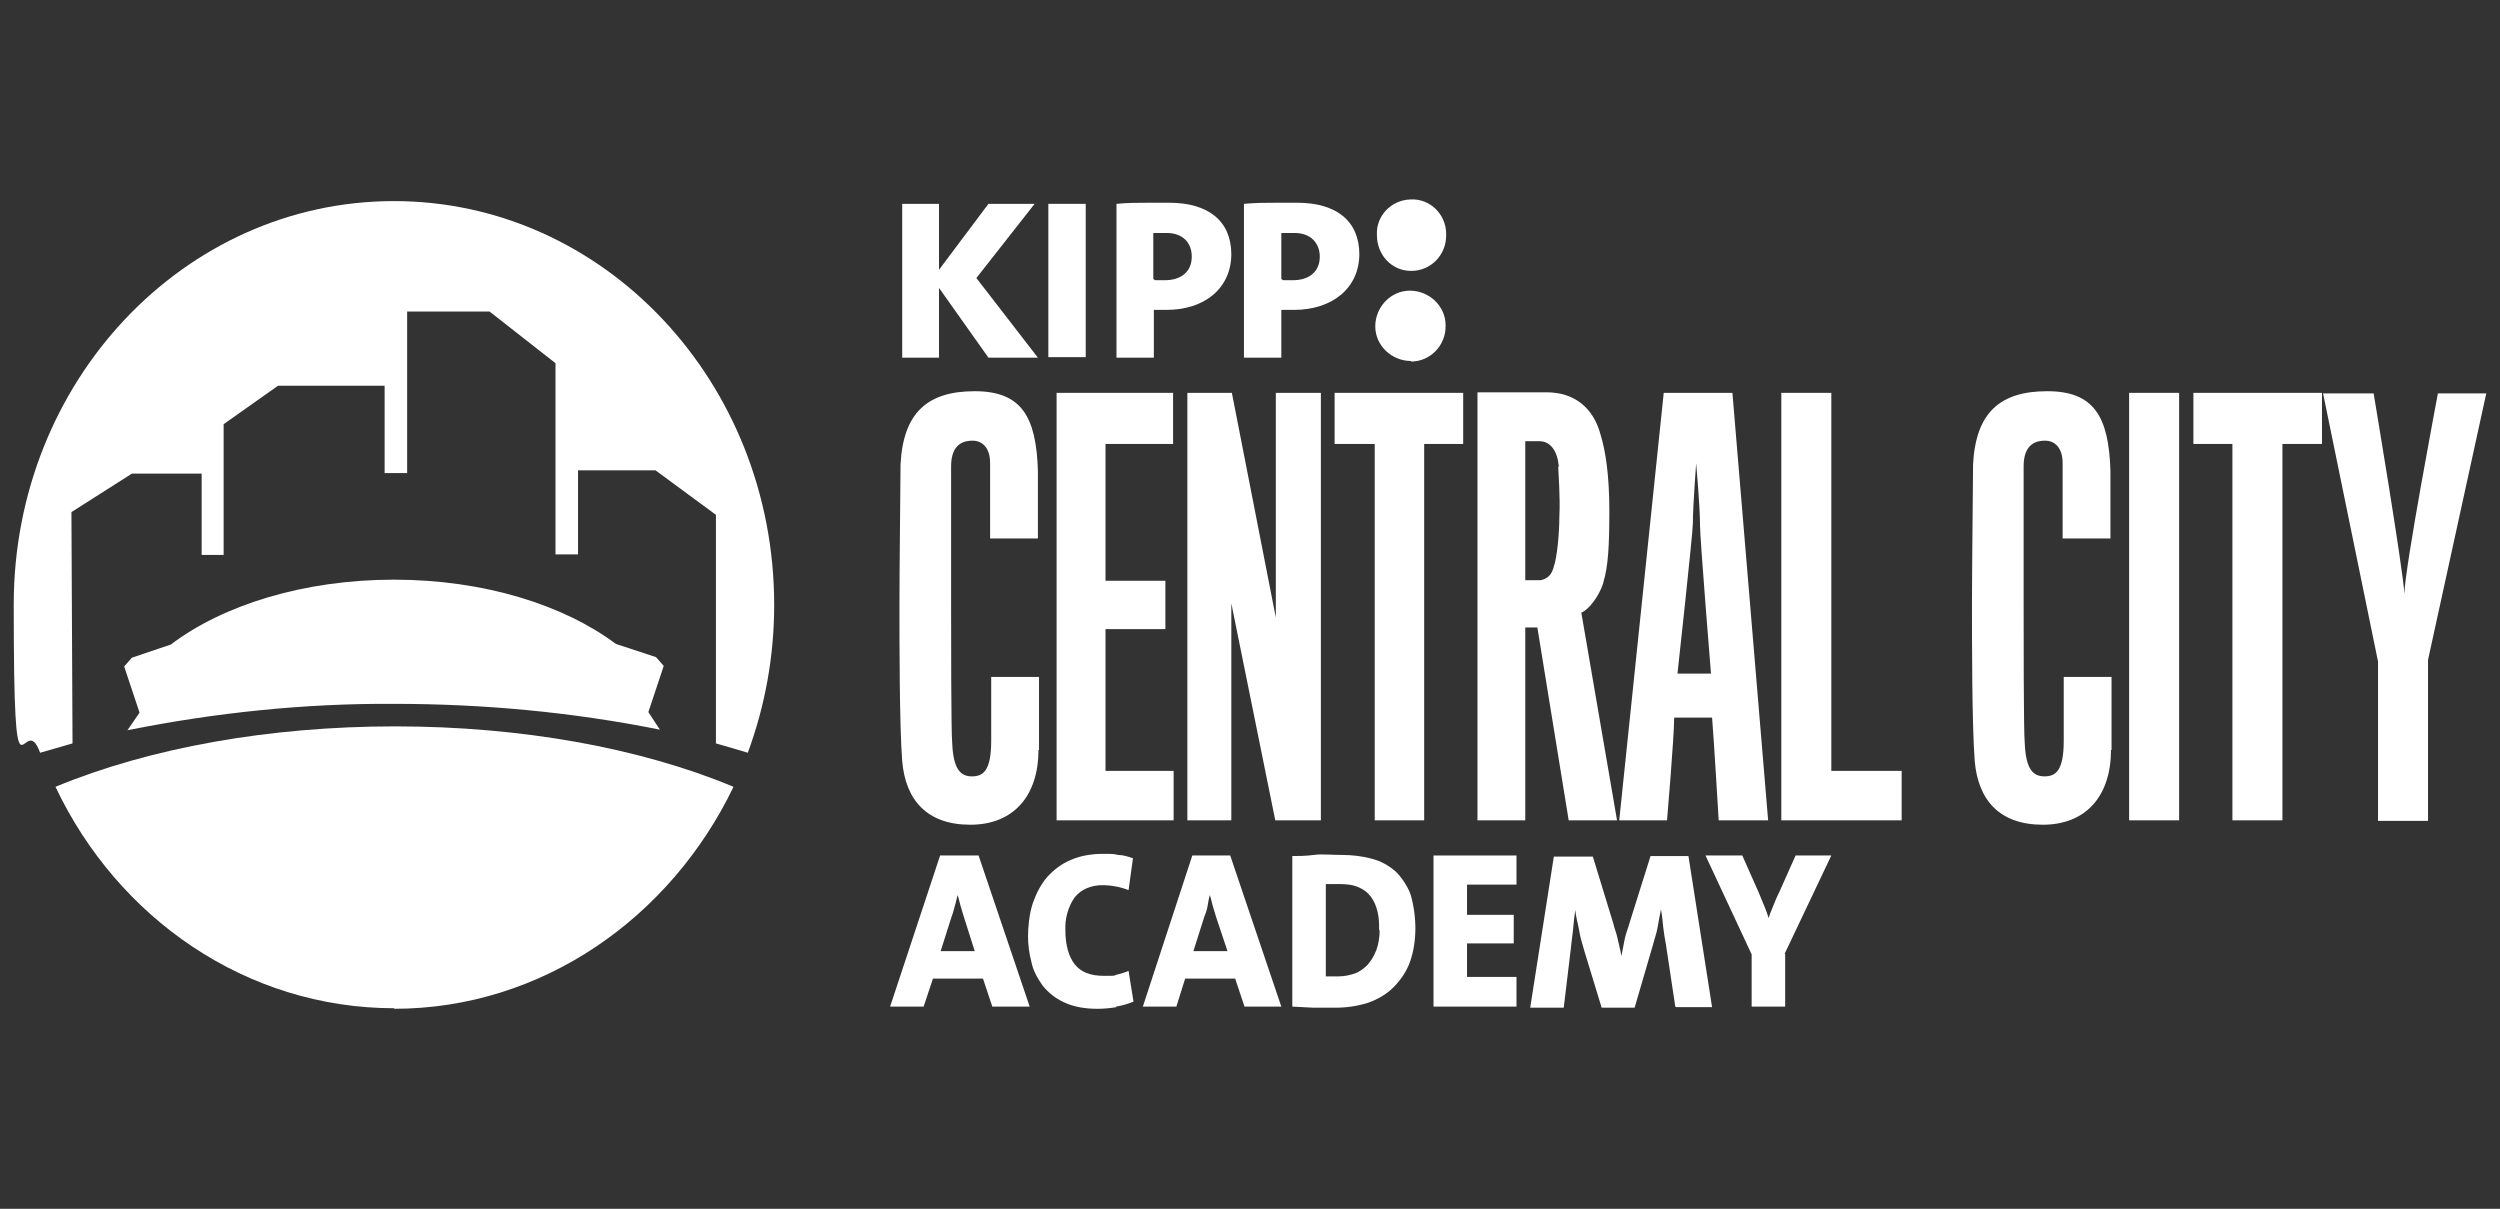
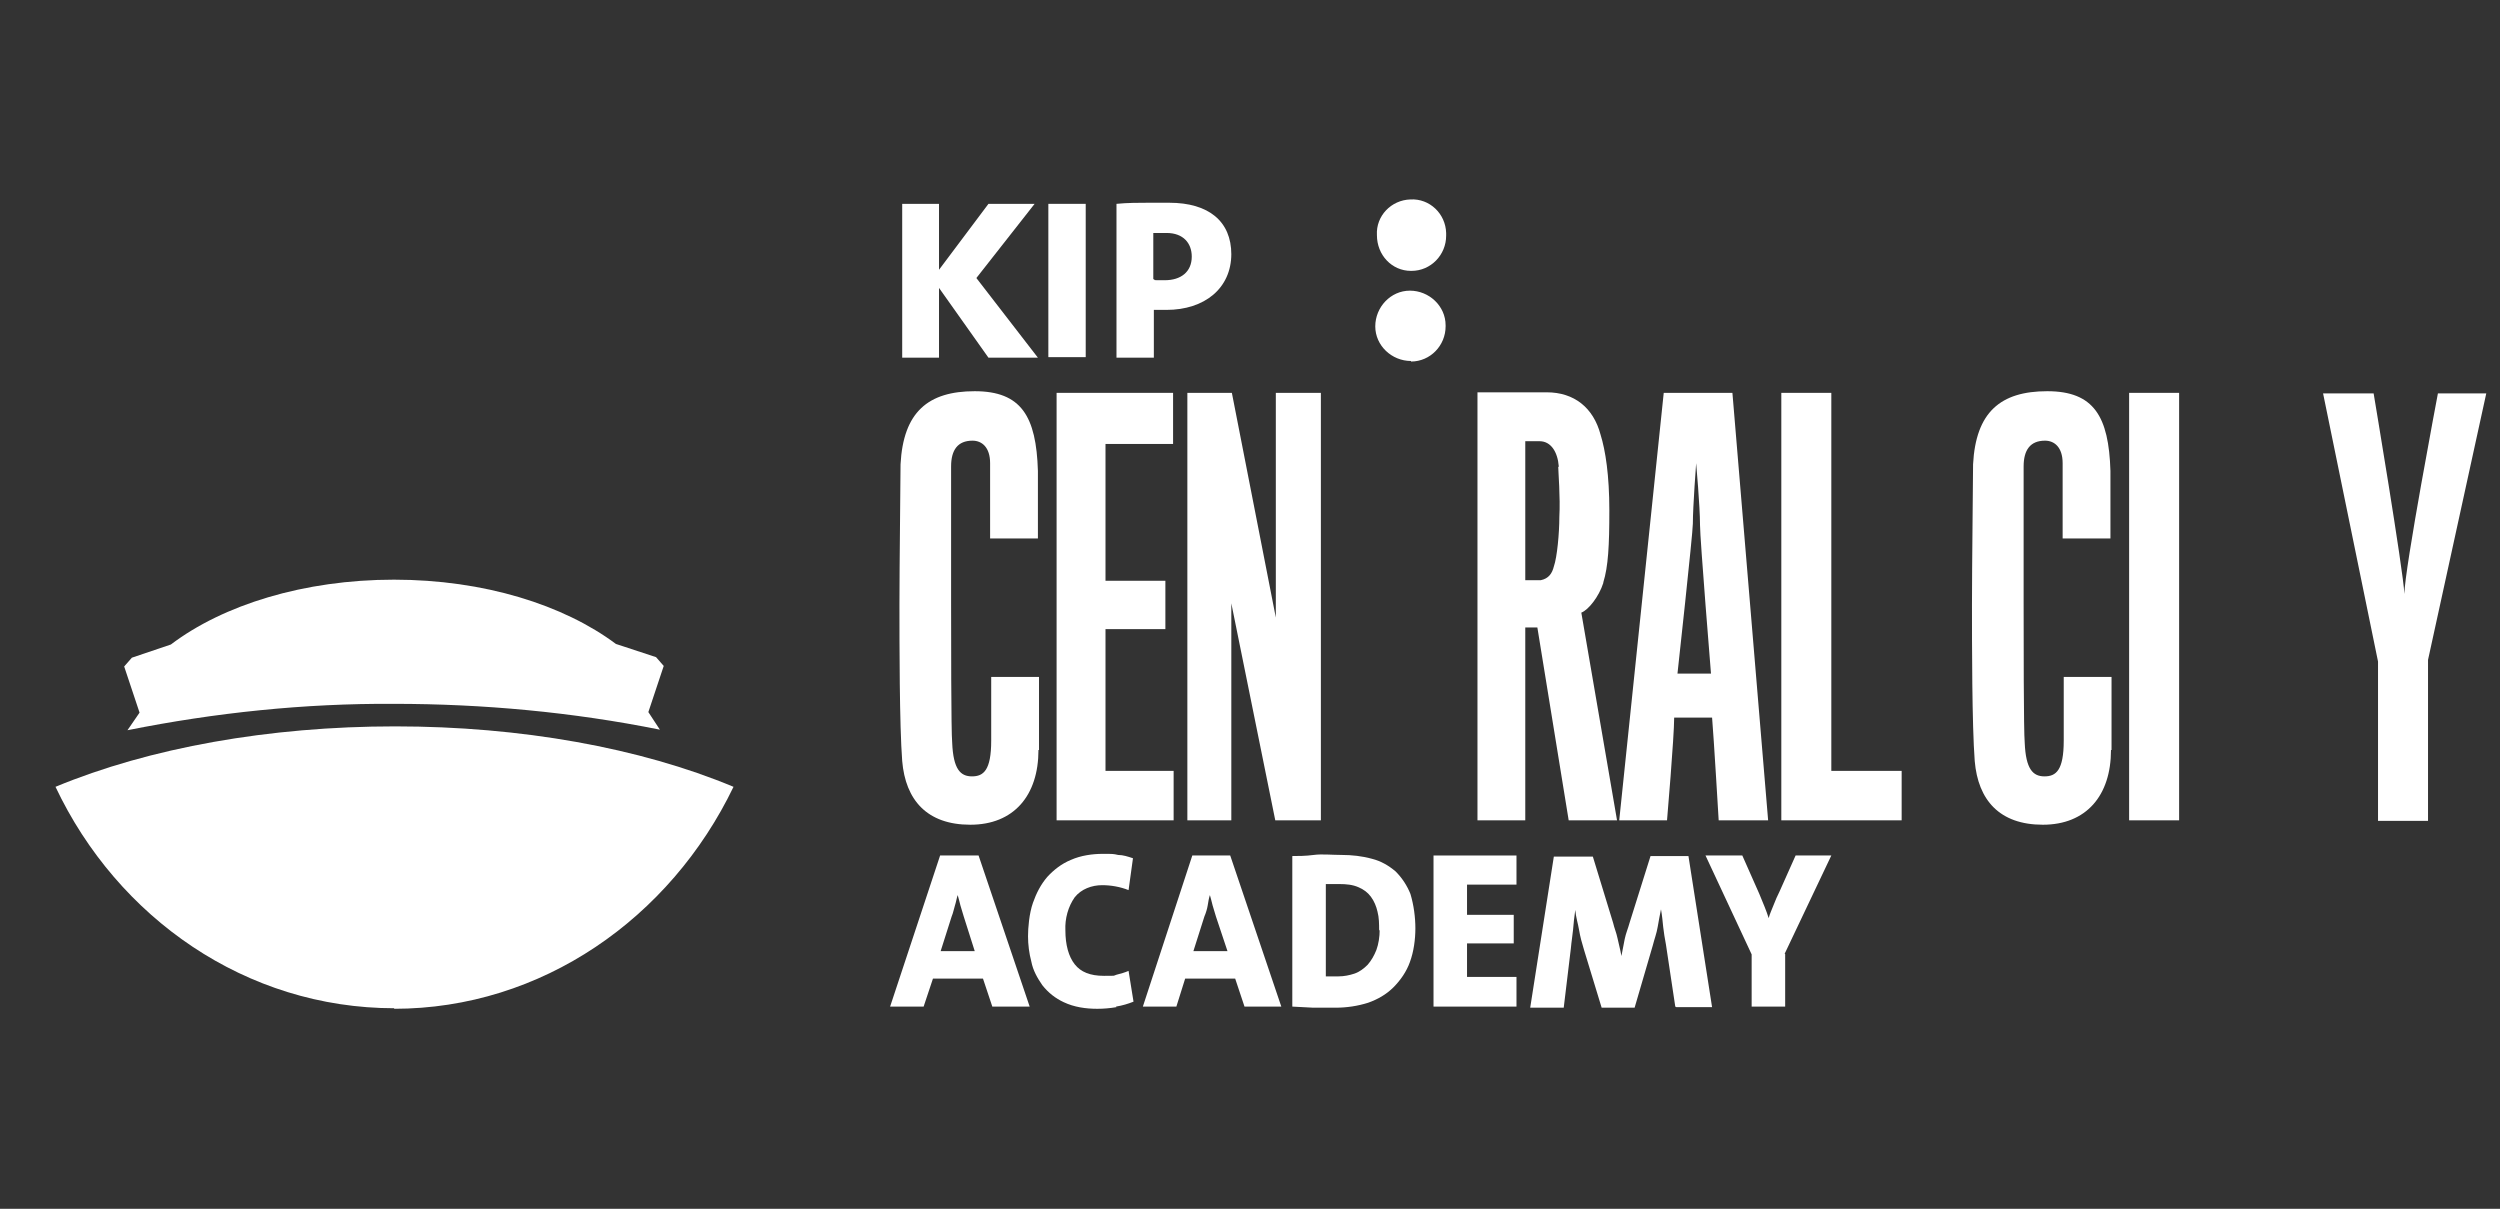
<svg xmlns="http://www.w3.org/2000/svg" id="Layer_1" data-name="Layer 1" version="1.1" viewBox="0 0 455 220">
  <rect x="0" y="0" width="455" height="220" fill="#333333" stroke="none" />
  <defs>
    <style> .cls-1 { fill: #fff; stroke-width: 0px; } </style>
  </defs>
  <g id="Layer_2" data-name="Layer 2">
    <g id="Layer_1-2" data-name="Layer 1-2">
      <path class="cls-1" d="M256.8,65.7c-3.5,0-6.5-2.8-6.5-6.3,0-3.5,2.8-6.5,6.3-6.5,3.5,0,6.5,2.8,6.5,6.3v.2c0,3.5-2.8,6.4-6.3,6.4M256.8,49.3c-3.5,0-6.2-2.9-6.2-6.5-.2-3.5,2.6-6.4,6.1-6.5,3.5-.2,6.4,2.6,6.5,6.1v.5c0,3.5-2.8,6.4-6.3,6.4" />
      <polygon class="cls-1" points="179.9 37.1 170.9 49.1 170.9 37.1 164.2 37.1 164.2 65.1 170.9 65.1 170.9 52.4 179.9 65.1 188.9 65.1 177.7 50.6 188.3 37.1 179.9 37.1" />
      <rect class="cls-1" x="190.8" y="37.1" width="6.8" height="27.9" />
      <path class="cls-1" d="M224.1,46.3c0-6-4.1-9.4-11.3-9.4s-7.2,0-9.6.2v28h6.8v-8.7c.6,0,1.7,0,2.3,0,6.9,0,11.8-3.9,11.8-10.2M216.9,46.7c0,2.8-2,4.3-4.9,4.3s-1.4,0-2.1-.2v-8.4c.6,0,1.7,0,2.4,0,3.1,0,4.6,1.9,4.6,4.3" />
-       <path class="cls-1" d="M247.4,46.3c0-6-4.1-9.4-11.3-9.4s-7.2,0-9.7.2v28h6.8v-8.7c.6,0,1.7,0,2.3,0,6.9,0,11.9-3.9,11.9-10.2M240.2,46.7c0,2.8-2,4.3-4.9,4.3s-1.4,0-2.1-.2v-8.4c.6,0,1.7,0,2.4,0,3,0,4.6,1.9,4.6,4.3" />
      <path class="cls-1" d="M189,136.5c0,8.3-4.5,13.6-12.4,13.6s-11.8-4.5-12.4-11.6c-.5-6.5-.5-21.3-.5-28.5s.2-22.8.2-25.5c.5-9.5,5-13.3,13.5-13.3s11.2,4.6,11.5,14.5v12.3h-8.7v-13.7c0-2.9-1.5-4.1-3.2-4.1-2.7,0-3.9,1.7-3.9,4.7,0,3.4,0,19.4,0,24.9s0,23.5.2,25.4c.2,4.8,1.5,6.1,3.6,6.1s3.5-1.1,3.5-6.5v-11.6h8.7v13.3Z" />
      <polygon class="cls-1" points="192.3 149.3 192.3 71.5 213.5 71.5 213.5 80.8 201.2 80.8 201.2 105.7 212.1 105.7 212.1 114.5 201.2 114.5 201.2 140.3 213.6 140.3 213.6 149.3 192.3 149.3" />
      <polygon class="cls-1" points="232.1 149.3 224.1 109.8 224.1 149.3 216.1 149.3 216.1 71.5 224.2 71.5 232.2 112.4 232.2 71.5 240.4 71.5 240.4 149.3 232.1 149.3" />
-       <polygon class="cls-1" points="259.2 80.8 259.2 149.3 250.2 149.3 250.2 80.8 242.9 80.8 242.9 71.5 266.3 71.5 266.3 80.8 259.2 80.8" />
      <path class="cls-1" d="M283.7,84.9c-.2-2.6-1.4-4.6-3.5-4.6h-2.6v25.3c0,0,2.1,0,2.8,0,1.5-.3,2.1-1.3,2.4-2.5.6-1.7,1-6.1,1-9,.2-3.6-.2-8.3-.2-9.1M291.8,106.1c-.8,2.5-2.7,4.9-4,5.4l6.5,37.8h-8.8l-5.7-35.1h-2.2v35.1h-8.7v-77.9h12.6c5,0,8.5,2.8,9.8,7.7.9,2.9,1.6,7.4,1.6,13.8s-.2,10.2-1.1,13.1" />
      <path class="cls-1" d="M309.4,95.4c0-3.2-.7-11.1-.7-11.1,0,0-.6,7.9-.6,11,0,1.8-2.8,27.3-2.8,27.3h6.1c0,0-2-24.5-2-27.1M303.4,149.3h-8.7l8.1-77.8h12.5l6.5,77.8h-9s-.9-15.2-1.2-18.7h-6.9c0,3.5-1.3,18.7-1.3,18.7" />
      <polygon class="cls-1" points="324.2 149.3 324.2 71.5 333.3 71.5 333.3 140.3 346.1 140.3 346.1 149.3 324.2 149.3" />
      <path class="cls-1" d="M384.2,136.5c0,8.3-4.5,13.6-12.4,13.6s-11.8-4.5-12.4-11.6c-.5-6.5-.5-21.3-.5-28.5s.2-22.8.2-25.5c.5-9.5,5-13.3,13.5-13.3s11.2,4.6,11.5,14.5v12.3h-8.7v-13.7c0-2.9-1.5-4.1-3.2-4.1-2.7,0-3.9,1.7-3.9,4.7,0,3.4,0,19.4,0,24.9s0,23.5.2,25.4c.2,4.8,1.5,6.1,3.6,6.1s3.5-1.1,3.5-6.5v-11.6h8.7v13.3Z" />
      <rect class="cls-1" x="387.5" y="71.5" width="9.1" height="77.8" />
-       <polygon class="cls-1" points="415.4 80.8 415.4 149.3 406.3 149.3 406.3 80.8 399.2 80.8 399.2 71.5 422.6 71.5 422.6 80.8 415.4 80.8" />
      <path class="cls-1" d="M441.9,120.1v29.3h-9.1v-29l-10-48.8h9.2s5.4,32.2,5.6,36.5c0-4.4,6.1-36.5,6.1-36.5h8.8l-10.6,48.5Z" />
      <path class="cls-1" d="M180.6,183.2l-1.7-5.1h-9.1l-1.7,5.1h-6.1l9.1-27.5h7l9.3,27.5h-6.8ZM175.4,166.8c-.2-.7-.4-1.3-.6-2s-.3-1.3-.5-1.9h0c-.2.6-.3,1.3-.5,1.9s-.3,1.3-.6,2l-2,6.3h6.2l-2-6.3Z" />
      <path class="cls-1" d="M203.2,183.3c-1.2.2-2.3.3-3.5.3-2.1,0-4.2-.3-6.1-1.2-1.5-.7-2.8-1.7-3.9-3.1-.9-1.3-1.7-2.7-2-4.3-.4-1.5-.6-3.1-.6-4.6s.2-4.1.9-6.1c.6-1.7,1.4-3.3,2.6-4.7,1.2-1.3,2.6-2.4,4.3-3.1,1.8-.8,3.9-1.1,5.8-1.1s1.9,0,2.8.2c.9,0,1.8.3,2.7.6l-.8,5.8c-1.5-.6-3.2-.9-4.8-.9-1.9,0-3.8.7-5,2.2-1.2,1.7-1.8,3.9-1.7,6,0,2.7.6,4.8,1.7,6.2,1.1,1.4,2.8,2.1,5.3,2.1s1.6,0,2.3-.2c.8-.2,1.5-.4,2.2-.7l.9,5.6c-1,.4-2,.7-3.2.9" />
      <path class="cls-1" d="M226.5,183.2l-1.7-5.1h-9.1l-1.6,5.1h-6.1l9-27.5h6.9l9.3,27.5h-6.7ZM221.3,166.8c-.2-.7-.4-1.3-.6-2s-.3-1.3-.5-1.9h0c-.2.6-.3,1.3-.4,1.9s-.3,1.3-.6,2l-2,6.3h6.2l-2.1-6.3Z" />
      <path class="cls-1" d="M257.6,168.9c0,2.1-.3,4.3-1,6.2-.6,1.7-1.7,3.3-3,4.6-1.3,1.3-2.9,2.2-4.6,2.8-1.9.6-3.9.9-5.9.9s-2.8,0-4.1,0l-3.8-.2v-27.4c1,0,2.4,0,3.9-.2s3.3,0,5.1,0,3.7.2,5.5.7c1.6.4,3,1.2,4.3,2.3,1.2,1.2,2.1,2.6,2.7,4.1.6,2,.9,4.2.9,6.3M251,169.4c0-1.2,0-2.4-.3-3.5-.2-.9-.6-1.9-1.2-2.7-.6-.8-1.3-1.3-2.2-1.7-1.1-.5-2.3-.6-3.5-.6h-1.4c-.4,0-.7,0-1.1,0v16.8c.3,0,.6,0,1,0s.8,0,1.3,0c1,0,2-.2,2.9-.5.9-.3,1.7-.9,2.4-1.6.7-.8,1.2-1.7,1.6-2.7.4-1.1.6-2.4.6-3.7" />
      <polygon class="cls-1" points="260.9 183.2 260.9 155.7 276 155.7 276 161 267 161 267 166.5 275.5 166.5 275.5 171.7 267 171.7 267 177.8 276 177.8 276 183.2 260.9 183.2" />
      <path class="cls-1" d="M304.9,183.2l-1.7-11.3c-.2-1.1-.4-2.2-.5-3.2s-.2-2.1-.4-3.2h0c-.2,1-.4,2-.6,3.2s-.6,2.2-.9,3.4l-3.3,11.3h-6l-3.2-10.5c-.4-1.3-.7-2.4-.9-3.6s-.6-2.4-.7-3.7h0c-.2,1.3-.3,2.5-.4,3.6s-.3,2.2-.4,3.4l-1.3,10.8h-6.1l4.3-27.5h7.1l3.7,12.1c.2.9.6,1.8.8,2.8s.5,2,.7,3.2h0c.2-1.1.4-2.1.6-3.1s.6-1.9.9-3l3.8-12.1h6.9l4.3,27.5h-6.5Z" />
-       <path class="cls-1" d="M324.9,173.6v9.6h-6.1v-9.5l-8.4-18h6.7l3.1,7c.7,1.7,1.3,3.1,1.7,4.4h0c.2-.8.6-1.6.9-2.4s.7-1.7,1.1-2.5l2.9-6.5h6.5l-8.5,17.9Z" />
+       <path class="cls-1" d="M324.9,173.6v9.6h-6.1v-9.5l-8.4-18h6.7l3.1,7c.7,1.7,1.3,3.1,1.7,4.4h0c.2-.8.6-1.6.9-2.4s.7-1.7,1.1-2.5l2.9-6.5h6.5l-8.5,17.9" />
      <path class="cls-1" d="M71.7,183.6c26.9,0,50.3-16.5,61.8-40.4-17-7.1-38.7-11-61.6-11s-44.7,3.9-61.8,11c11.3,23.9,34.7,40.3,61.7,40.3" />
-       <path class="cls-1" d="M13.2,135.4l-.2-42.2,11-7h12.7v14.8h4v-23.8l9.9-7h19.4v15.9h4.1v-29.4h15l12,9.4v34.8h4.1v-15.3h14.1c0,0,11,8.1,11,8.1v41.6c2,.6,3.9,1.1,5.8,1.7,3.2-8.7,4.8-17.7,4.8-26.9,0-40.6-31-73.5-69.2-73.5S2.5,69.4,2.5,110s1.7,18.4,4.8,27c2-.6,3.9-1.1,5.9-1.7" />
      <path class="cls-1" d="M23.2,132.9c16-3.2,32.2-4.9,48.5-4.8,16.2,0,32.5,1.5,48.4,4.7l-2.1-3.2,2.8-8.4-1.4-1.6-7.3-2.4c-9.5-7.1-24-11.7-40.4-11.7s-31.1,4.6-40.6,11.8l-7.1,2.4-1.4,1.6,2.8,8.4-2.2,3.2Z" />
    </g>
  </g>
</svg>